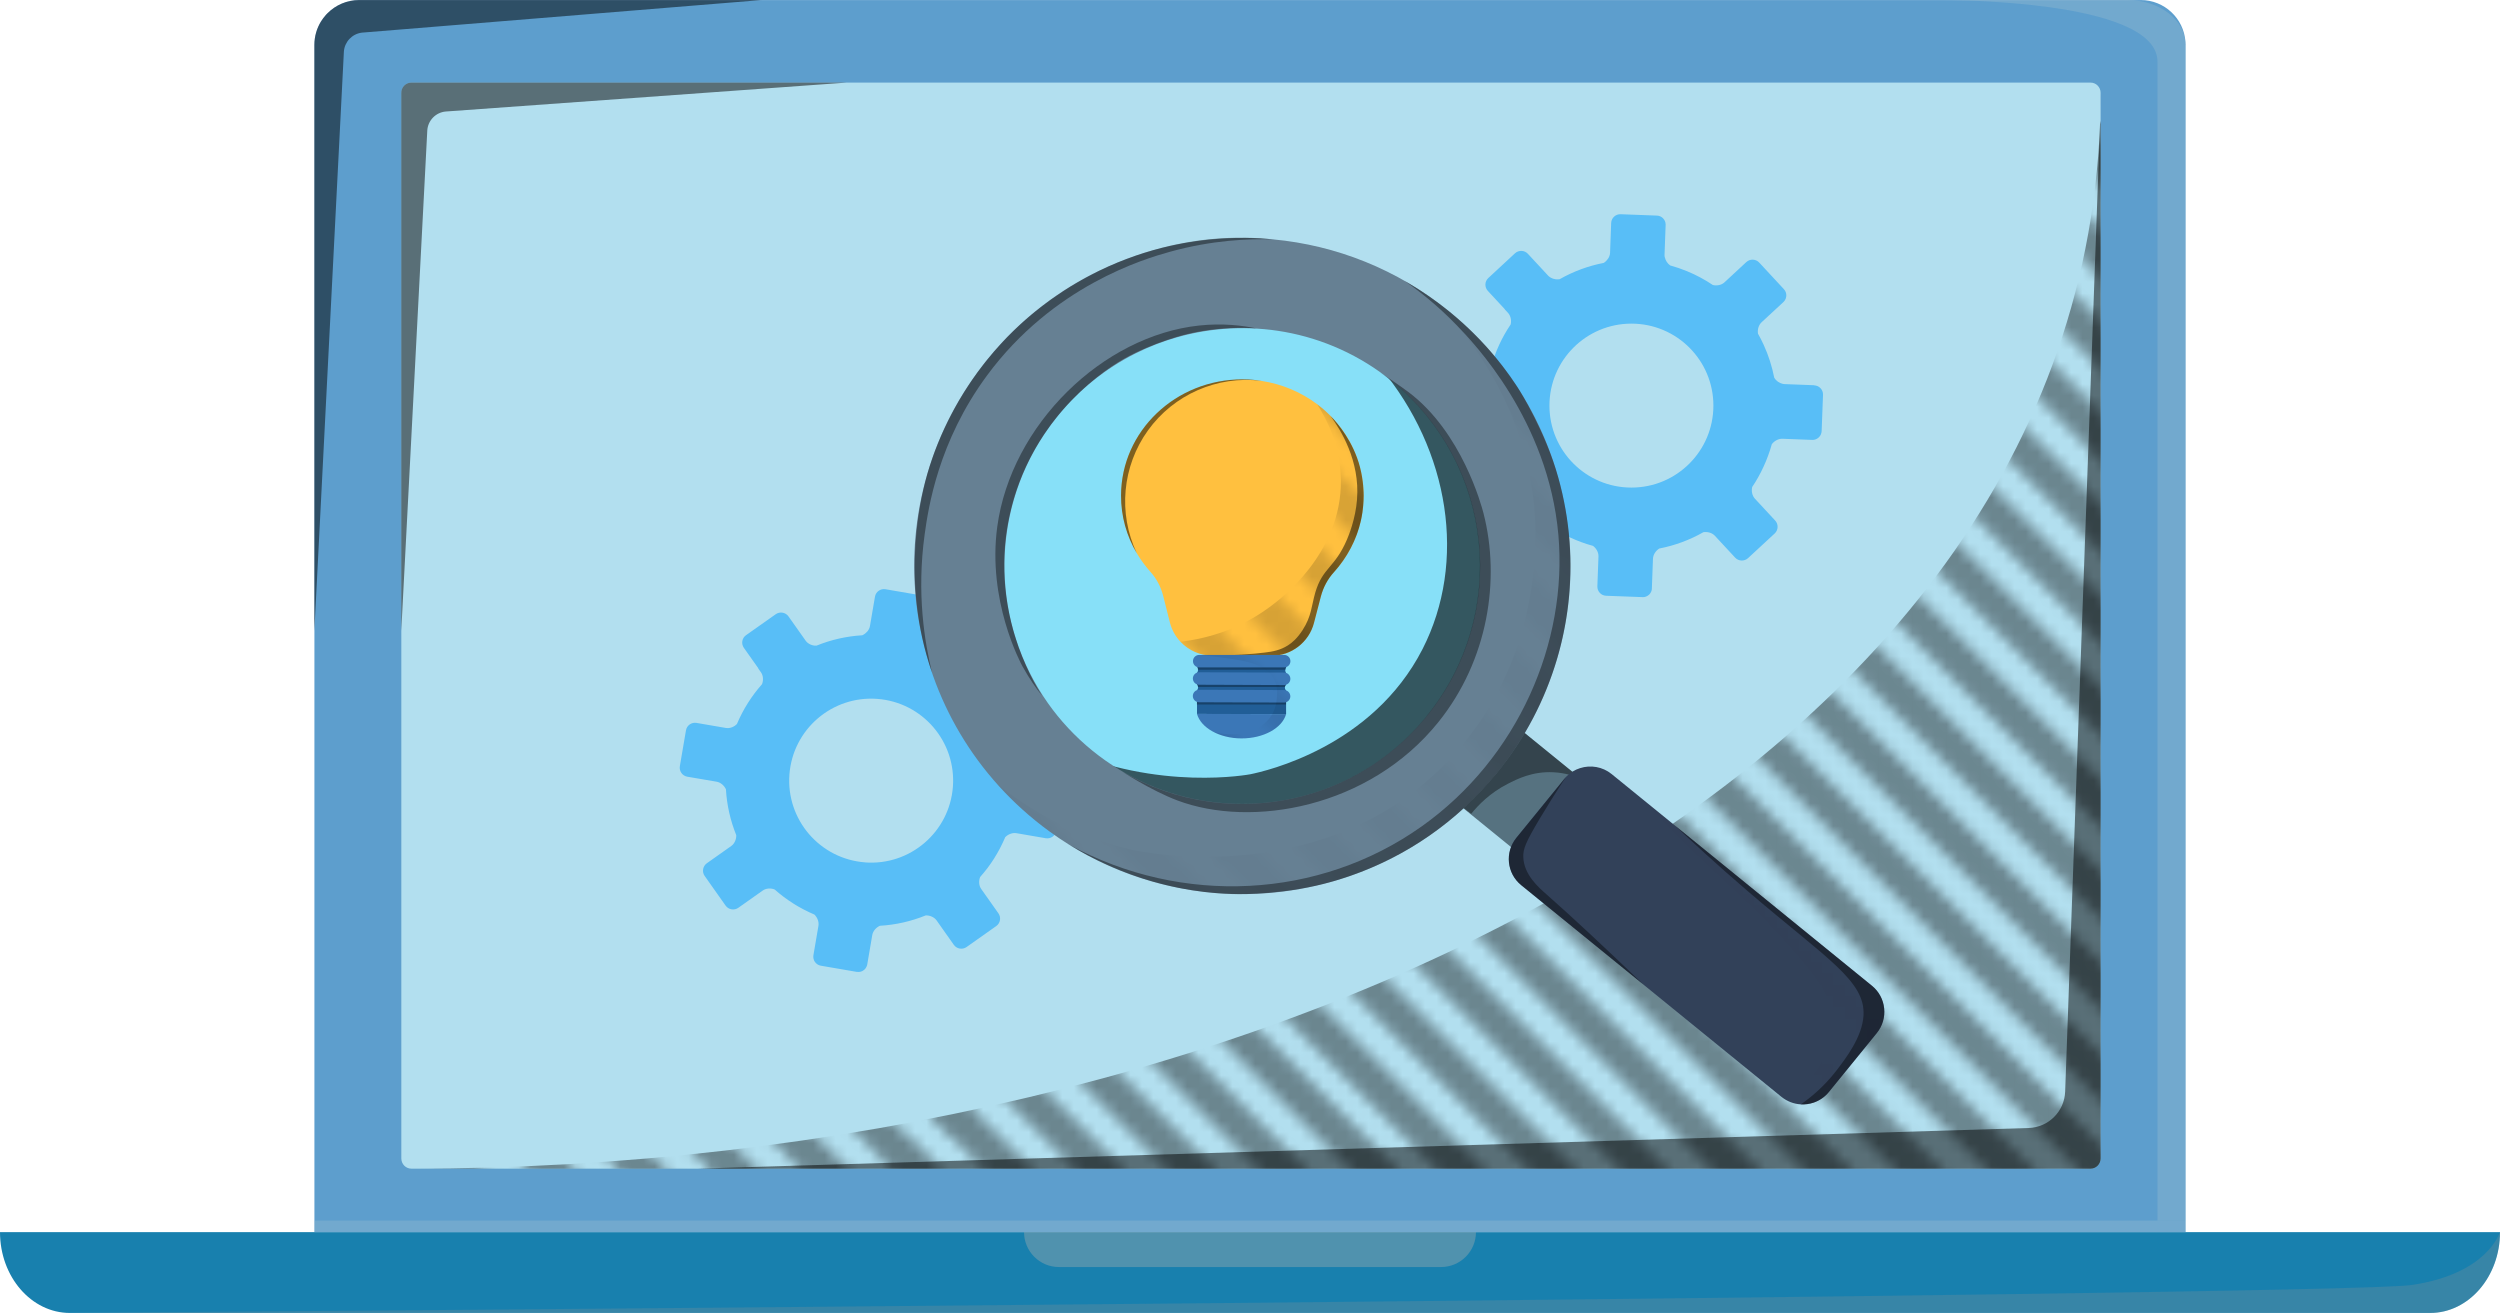
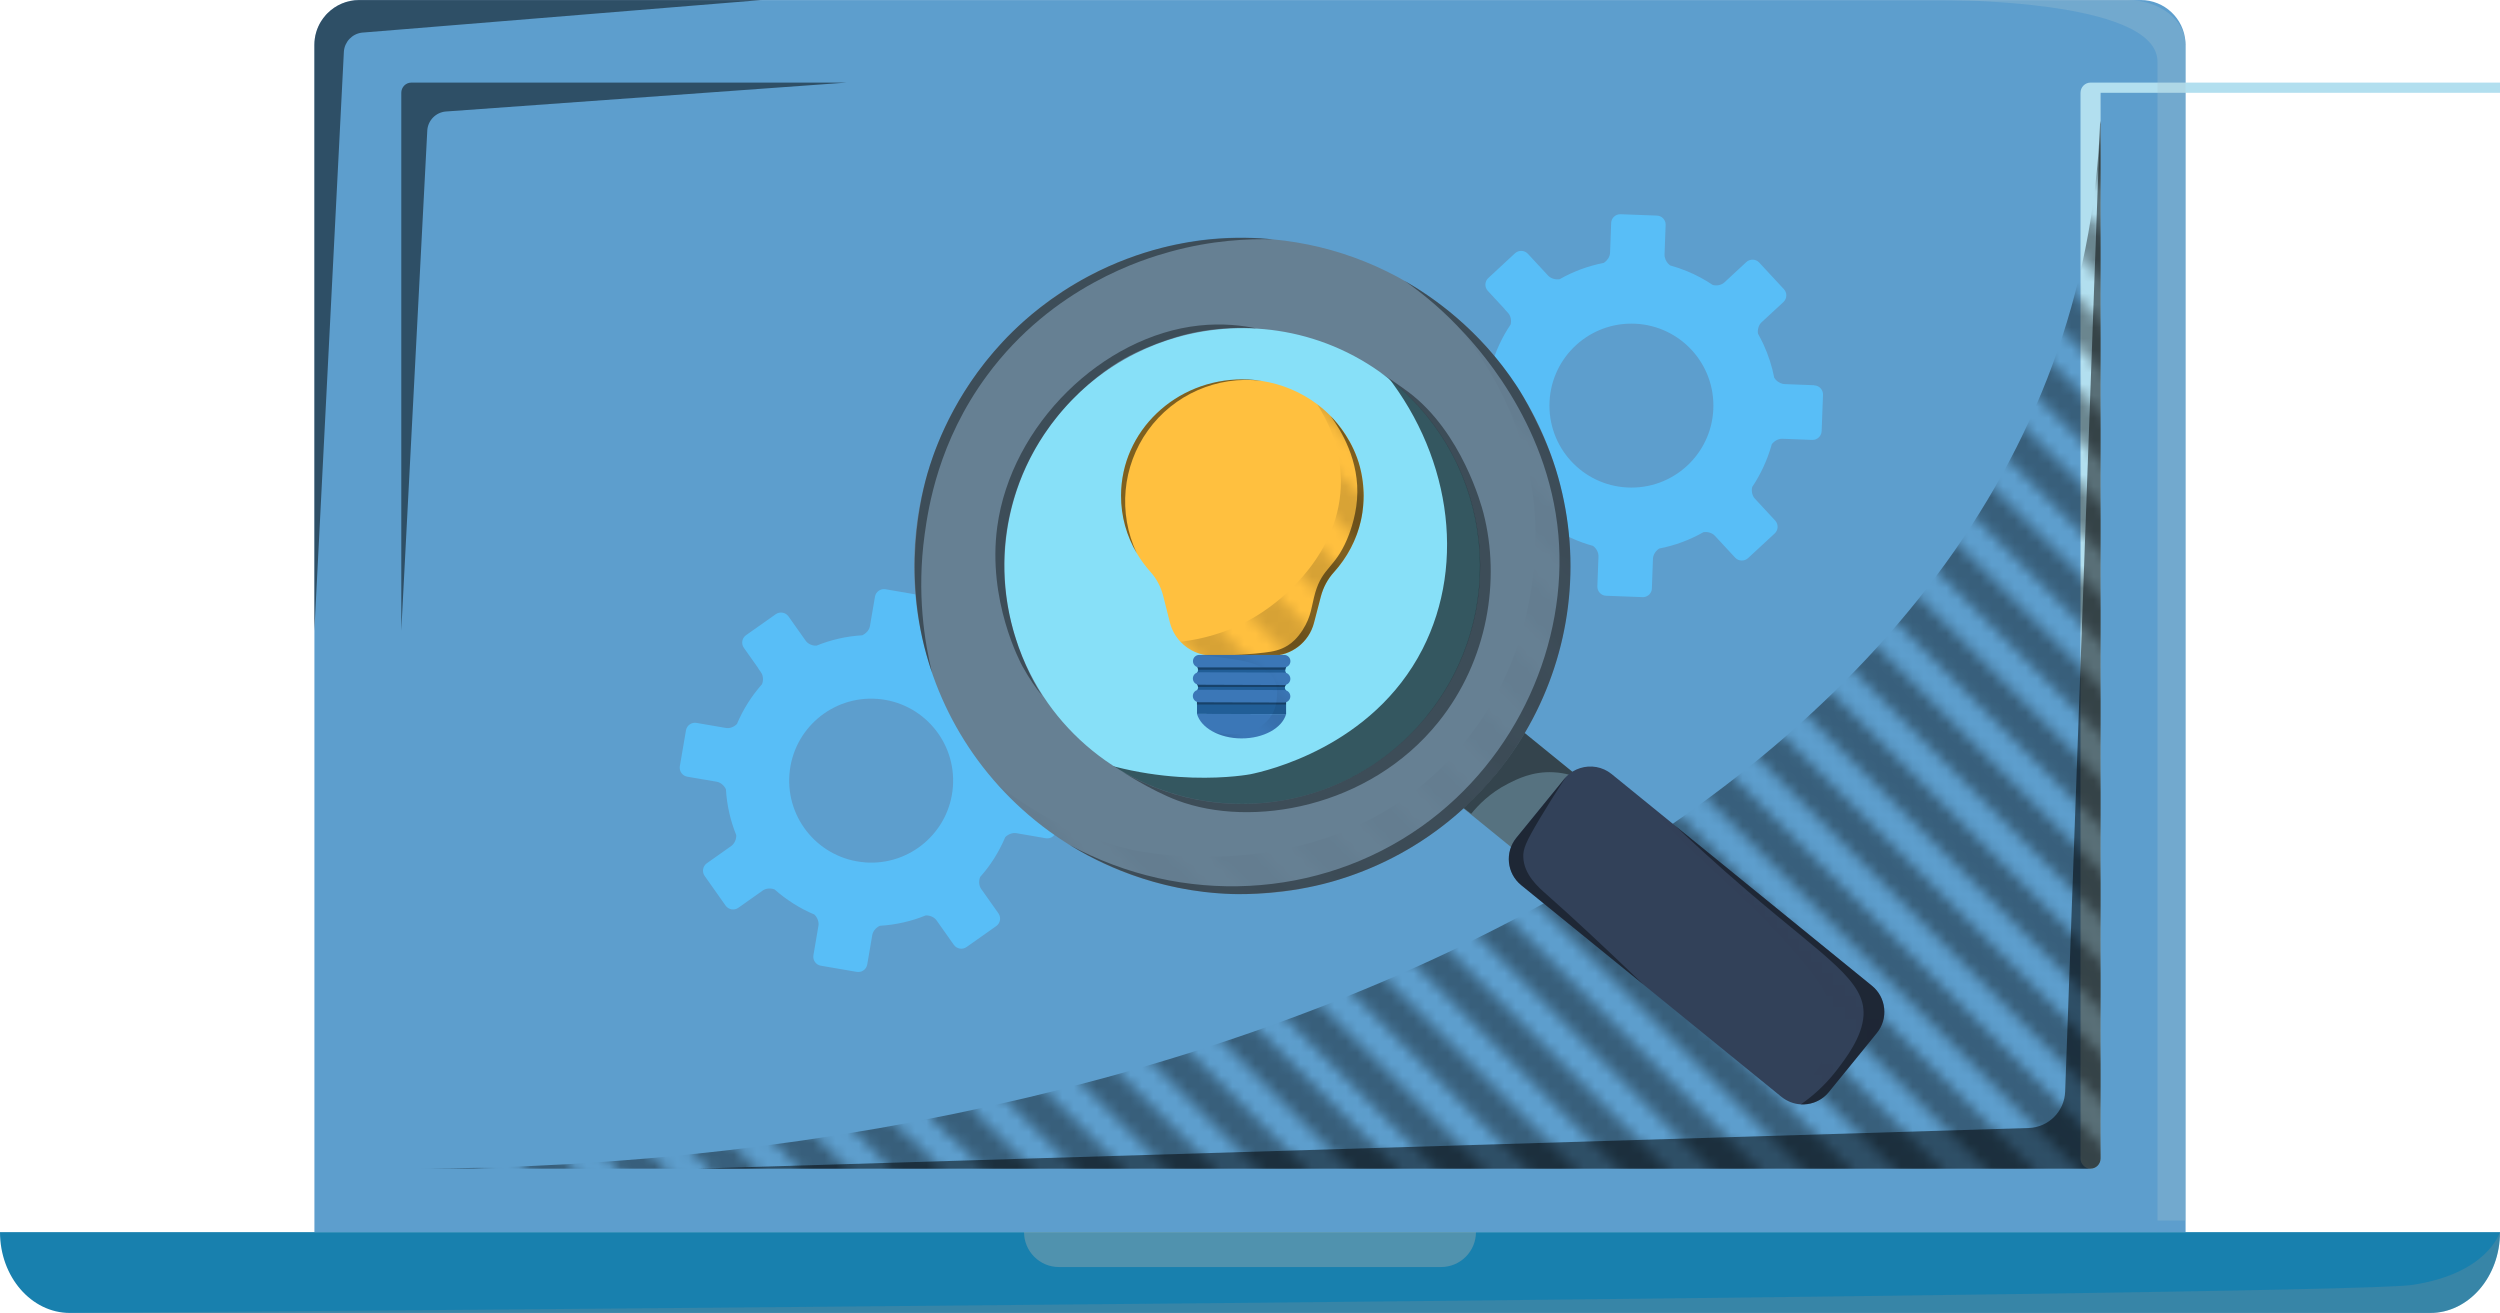
<svg xmlns="http://www.w3.org/2000/svg" viewBox="0 -1.1920928955078125e-7 566.93 297.74" width="566.93" height="297.74">
  <defs>
    <pattern viewBox="0 0 258 258" patternUnits="userSpaceOnUse" patternTransform="translate(12529.37 14130.8) scale(2.57)" height="258" width="258" y="0" x="0" data-name="Ed line thin" id="Ed_line_thin">
      <g>
        <rect style="fill: none;" height="258" width="258" />
        <g>
          <line style="fill: none; stroke: #000; stroke-miterlimit: 10; stroke-width: 3px;" y2="385.59" x2="260.41" y1="255.59" x1="130.41" />
          <line style="fill: none; stroke: #000; stroke-miterlimit: 10; stroke-width: 3px;" y2="381.56" x2="264.45" y1="251.55" x1="134.44" />
          <line style="fill: none; stroke: #000; stroke-miterlimit: 10; stroke-width: 3px;" y2="377.52" x2="268.48" y1="247.52" x1="138.48" />
          <line style="fill: none; stroke: #000; stroke-miterlimit: 10; stroke-width: 3px;" y2="373.48" x2="272.52" y1="243.48" x1="142.52" />
          <line style="fill: none; stroke: #000; stroke-miterlimit: 10; stroke-width: 3px;" y2="369.44" x2="276.56" y1="239.44" x1="146.56" />
          <line style="fill: none; stroke: #000; stroke-miterlimit: 10; stroke-width: 3px;" y2="365.4" x2="280.6" y1="235.4" x1="150.6" />
          <line style="fill: none; stroke: #000; stroke-miterlimit: 10; stroke-width: 3px;" y2="361.36" x2="284.64" y1="231.36" x1="154.64" />
          <line style="fill: none; stroke: #000; stroke-miterlimit: 10; stroke-width: 3px;" y2="357.33" x2="288.68" y1="227.32" x1="158.67" />
          <line style="fill: none; stroke: #000; stroke-miterlimit: 10; stroke-width: 3px;" y2="353.29" x2="292.71" y1="223.29" x1="162.71" />
          <line style="fill: none; stroke: #000; stroke-miterlimit: 10; stroke-width: 3px;" y2="349.25" x2="296.75" y1="219.25" x1="166.75" />
          <line style="fill: none; stroke: #000; stroke-miterlimit: 10; stroke-width: 3px;" y2="345.21" x2="300.79" y1="215.21" x1="170.79" />
          <line style="fill: none; stroke: #000; stroke-miterlimit: 10; stroke-width: 3px;" y2="341.17" x2="304.83" y1="211.17" x1="174.83" />
          <line style="fill: none; stroke: #000; stroke-miterlimit: 10; stroke-width: 3px;" y2="337.13" x2="308.87" y1="207.13" x1="178.87" />
          <line style="fill: none; stroke: #000; stroke-miterlimit: 10; stroke-width: 3px;" y2="333.1" x2="312.91" y1="203.09" x1="182.9" />
          <line style="fill: none; stroke: #000; stroke-miterlimit: 10; stroke-width: 3px;" y2="329.06" x2="316.94" y1="199.06" x1="186.94" />
          <line style="fill: none; stroke: #000; stroke-miterlimit: 10; stroke-width: 3px;" y2="325.02" x2="320.98" y1="195.02" x1="190.98" />
          <line style="fill: none; stroke: #000; stroke-miterlimit: 10; stroke-width: 3px;" y2="320.98" x2="325.02" y1="190.98" x1="195.02" />
          <line style="fill: none; stroke: #000; stroke-miterlimit: 10; stroke-width: 3px;" y2="316.94" x2="329.06" y1="186.94" x1="199.06" />
          <line style="fill: none; stroke: #000; stroke-miterlimit: 10; stroke-width: 3px;" y2="312.91" x2="333.1" y1="182.9" x1="203.09" />
          <line style="fill: none; stroke: #000; stroke-miterlimit: 10; stroke-width: 3px;" y2="308.87" x2="337.13" y1="178.87" x1="207.13" />
          <line style="fill: none; stroke: #000; stroke-miterlimit: 10; stroke-width: 3px;" y2="304.83" x2="341.17" y1="174.83" x1="211.17" />
          <line style="fill: none; stroke: #000; stroke-miterlimit: 10; stroke-width: 3px;" y2="300.79" x2="345.21" y1="170.79" x1="215.21" />
          <line style="fill: none; stroke: #000; stroke-miterlimit: 10; stroke-width: 3px;" y2="296.75" x2="349.25" y1="166.75" x1="219.25" />
          <line style="fill: none; stroke: #000; stroke-miterlimit: 10; stroke-width: 3px;" y2="292.71" x2="353.29" y1="162.71" x1="223.29" />
          <line style="fill: none; stroke: #000; stroke-miterlimit: 10; stroke-width: 3px;" y2="288.68" x2="357.33" y1="158.67" x1="227.32" />
          <line style="fill: none; stroke: #000; stroke-miterlimit: 10; stroke-width: 3px;" y2="284.64" x2="361.36" y1="154.64" x1="231.36" />
          <line style="fill: none; stroke: #000; stroke-miterlimit: 10; stroke-width: 3px;" y2="280.6" x2="365.4" y1="150.6" x1="235.4" />
          <line style="fill: none; stroke: #000; stroke-miterlimit: 10; stroke-width: 3px;" y2="276.56" x2="369.44" y1="146.56" x1="239.44" />
          <line style="fill: none; stroke: #000; stroke-miterlimit: 10; stroke-width: 3px;" y2="272.52" x2="373.48" y1="142.52" x1="243.48" />
          <line style="fill: none; stroke: #000; stroke-miterlimit: 10; stroke-width: 3px;" y2="268.48" x2="377.52" y1="138.48" x1="247.52" />
          <line style="fill: none; stroke: #000; stroke-miterlimit: 10; stroke-width: 3px;" y2="264.45" x2="381.56" y1="134.44" x1="251.55" />
          <line style="fill: none; stroke: #000; stroke-miterlimit: 10; stroke-width: 3px;" y2="260.41" x2="385.59" y1="130.41" x1="255.59" />
        </g>
        <g>
          <line style="fill: none; stroke: #000; stroke-miterlimit: 10; stroke-width: 3px;" y2="385.59" x2="2.41" y1="255.59" x1="-127.59" />
          <line style="fill: none; stroke: #000; stroke-miterlimit: 10; stroke-width: 3px;" y2="381.56" x2="6.45" y1="251.55" x1="-123.56" />
          <line style="fill: none; stroke: #000; stroke-miterlimit: 10; stroke-width: 3px;" y2="377.52" x2="10.48" y1="247.52" x1="-119.52" />
          <line style="fill: none; stroke: #000; stroke-miterlimit: 10; stroke-width: 3px;" y2="373.48" x2="14.52" y1="243.48" x1="-115.48" />
          <line style="fill: none; stroke: #000; stroke-miterlimit: 10; stroke-width: 3px;" y2="369.44" x2="18.56" y1="239.44" x1="-111.44" />
          <line style="fill: none; stroke: #000; stroke-miterlimit: 10; stroke-width: 3px;" y2="365.4" x2="22.6" y1="235.4" x1="-107.4" />
          <line style="fill: none; stroke: #000; stroke-miterlimit: 10; stroke-width: 3px;" y2="361.36" x2="26.64" y1="231.36" x1="-103.36" />
          <line style="fill: none; stroke: #000; stroke-miterlimit: 10; stroke-width: 3px;" y2="357.33" x2="30.68" y1="227.32" x1="-99.33" />
          <line style="fill: none; stroke: #000; stroke-miterlimit: 10; stroke-width: 3px;" y2="353.29" x2="34.71" y1="223.29" x1="-95.29" />
          <line style="fill: none; stroke: #000; stroke-miterlimit: 10; stroke-width: 3px;" y2="349.25" x2="38.75" y1="219.25" x1="-91.25" />
          <line style="fill: none; stroke: #000; stroke-miterlimit: 10; stroke-width: 3px;" y2="345.21" x2="42.79" y1="215.21" x1="-87.21" />
          <line style="fill: none; stroke: #000; stroke-miterlimit: 10; stroke-width: 3px;" y2="341.17" x2="46.83" y1="211.17" x1="-83.17" />
          <line style="fill: none; stroke: #000; stroke-miterlimit: 10; stroke-width: 3px;" y2="337.13" x2="50.87" y1="207.13" x1="-79.13" />
          <line style="fill: none; stroke: #000; stroke-miterlimit: 10; stroke-width: 3px;" y2="333.1" x2="54.91" y1="203.09" x1="-75.1" />
          <line style="fill: none; stroke: #000; stroke-miterlimit: 10; stroke-width: 3px;" y2="329.06" x2="58.94" y1="199.06" x1="-71.06" />
          <line style="fill: none; stroke: #000; stroke-miterlimit: 10; stroke-width: 3px;" y2="325.02" x2="62.98" y1="195.02" x1="-67.02" />
          <line style="fill: none; stroke: #000; stroke-miterlimit: 10; stroke-width: 3px;" y2="320.98" x2="67.02" y1="190.98" x1="-62.98" />
          <line style="fill: none; stroke: #000; stroke-miterlimit: 10; stroke-width: 3px;" y2="316.94" x2="71.06" y1="186.94" x1="-58.94" />
          <line style="fill: none; stroke: #000; stroke-miterlimit: 10; stroke-width: 3px;" y2="312.91" x2="75.1" y1="182.9" x1="-54.91" />
          <line style="fill: none; stroke: #000; stroke-miterlimit: 10; stroke-width: 3px;" y2="308.87" x2="79.13" y1="178.87" x1="-50.87" />
          <line style="fill: none; stroke: #000; stroke-miterlimit: 10; stroke-width: 3px;" y2="304.83" x2="83.17" y1="174.83" x1="-46.83" />
          <line style="fill: none; stroke: #000; stroke-miterlimit: 10; stroke-width: 3px;" y2="300.79" x2="87.21" y1="170.79" x1="-42.79" />
          <line style="fill: none; stroke: #000; stroke-miterlimit: 10; stroke-width: 3px;" y2="296.75" x2="91.25" y1="166.75" x1="-38.75" />
          <line style="fill: none; stroke: #000; stroke-miterlimit: 10; stroke-width: 3px;" y2="292.71" x2="95.29" y1="162.71" x1="-34.71" />
          <line style="fill: none; stroke: #000; stroke-miterlimit: 10; stroke-width: 3px;" y2="288.68" x2="99.33" y1="158.67" x1="-30.68" />
          <line style="fill: none; stroke: #000; stroke-miterlimit: 10; stroke-width: 3px;" y2="284.64" x2="103.36" y1="154.64" x1="-26.64" />
          <line style="fill: none; stroke: #000; stroke-miterlimit: 10; stroke-width: 3px;" y2="280.6" x2="107.4" y1="150.6" x1="-22.6" />
          <line style="fill: none; stroke: #000; stroke-miterlimit: 10; stroke-width: 3px;" y2="276.56" x2="111.44" y1="146.56" x1="-18.56" />
          <line style="fill: none; stroke: #000; stroke-miterlimit: 10; stroke-width: 3px;" y2="272.52" x2="115.48" y1="142.52" x1="-14.52" />
          <line style="fill: none; stroke: #000; stroke-miterlimit: 10; stroke-width: 3px;" y2="268.48" x2="119.52" y1="138.48" x1="-10.48" />
          <line style="fill: none; stroke: #000; stroke-miterlimit: 10; stroke-width: 3px;" y2="264.45" x2="123.56" y1="134.44" x1="-6.45" />
          <line style="fill: none; stroke: #000; stroke-miterlimit: 10; stroke-width: 3px;" y2="260.41" x2="127.59" y1="130.41" x1="-2.41" />
        </g>
        <g>
          <line style="fill: none; stroke: #000; stroke-miterlimit: 10; stroke-width: 3px;" y2="256.59" x2="131.41" y1="126.59" x1="1.41" />
          <line style="fill: none; stroke: #000; stroke-miterlimit: 10; stroke-width: 3px;" y2="252.56" x2="135.45" y1="122.55" x1="5.44" />
          <line style="fill: none; stroke: #000; stroke-miterlimit: 10; stroke-width: 3px;" y2="248.52" x2="139.48" y1="118.52" x1="9.48" />
          <line style="fill: none; stroke: #000; stroke-miterlimit: 10; stroke-width: 3px;" y2="244.48" x2="143.52" y1="114.48" x1="13.52" />
          <line style="fill: none; stroke: #000; stroke-miterlimit: 10; stroke-width: 3px;" y2="240.44" x2="147.56" y1="110.44" x1="17.56" />
          <line style="fill: none; stroke: #000; stroke-miterlimit: 10; stroke-width: 3px;" y2="236.4" x2="151.6" y1="106.4" x1="21.6" />
          <line style="fill: none; stroke: #000; stroke-miterlimit: 10; stroke-width: 3px;" y2="232.36" x2="155.64" y1="102.36" x1="25.64" />
          <line style="fill: none; stroke: #000; stroke-miterlimit: 10; stroke-width: 3px;" y2="228.33" x2="159.68" y1="98.32" x1="29.67" />
          <line style="fill: none; stroke: #000; stroke-miterlimit: 10; stroke-width: 3px;" y2="224.29" x2="163.71" y1="94.29" x1="33.71" />
          <line style="fill: none; stroke: #000; stroke-miterlimit: 10; stroke-width: 3px;" y2="220.25" x2="167.75" y1="90.25" x1="37.75" />
          <line style="fill: none; stroke: #000; stroke-miterlimit: 10; stroke-width: 3px;" y2="216.21" x2="171.79" y1="86.21" x1="41.79" />
          <line style="fill: none; stroke: #000; stroke-miterlimit: 10; stroke-width: 3px;" y2="212.17" x2="175.83" y1="82.17" x1="45.83" />
          <line style="fill: none; stroke: #000; stroke-miterlimit: 10; stroke-width: 3px;" y2="208.13" x2="179.87" y1="78.13" x1="49.87" />
          <line style="fill: none; stroke: #000; stroke-miterlimit: 10; stroke-width: 3px;" y2="204.1" x2="183.91" y1="74.09" x1="53.9" />
          <line style="fill: none; stroke: #000; stroke-miterlimit: 10; stroke-width: 3px;" y2="200.06" x2="187.94" y1="70.06" x1="57.94" />
          <line style="fill: none; stroke: #000; stroke-miterlimit: 10; stroke-width: 3px;" y2="196.02" x2="191.98" y1="66.02" x1="61.98" />
          <line style="fill: none; stroke: #000; stroke-miterlimit: 10; stroke-width: 3px;" y2="191.98" x2="196.02" y1="61.98" x1="66.02" />
          <line style="fill: none; stroke: #000; stroke-miterlimit: 10; stroke-width: 3px;" y2="187.94" x2="200.06" y1="57.94" x1="70.06" />
          <line style="fill: none; stroke: #000; stroke-miterlimit: 10; stroke-width: 3px;" y2="183.91" x2="204.1" y1="53.9" x1="74.09" />
          <line style="fill: none; stroke: #000; stroke-miterlimit: 10; stroke-width: 3px;" y2="179.87" x2="208.13" y1="49.87" x1="78.13" />
          <line style="fill: none; stroke: #000; stroke-miterlimit: 10; stroke-width: 3px;" y2="175.83" x2="212.17" y1="45.83" x1="82.17" />
          <line style="fill: none; stroke: #000; stroke-miterlimit: 10; stroke-width: 3px;" y2="171.79" x2="216.21" y1="41.79" x1="86.21" />
-           <line style="fill: none; stroke: #000; stroke-miterlimit: 10; stroke-width: 3px;" y2="167.75" x2="220.25" y1="37.75" x1="90.25" />
          <line style="fill: none; stroke: #000; stroke-miterlimit: 10; stroke-width: 3px;" y2="163.71" x2="224.29" y1="33.71" x1="94.29" />
          <line style="fill: none; stroke: #000; stroke-miterlimit: 10; stroke-width: 3px;" y2="159.68" x2="228.33" y1="29.67" x1="98.32" />
          <line style="fill: none; stroke: #000; stroke-miterlimit: 10; stroke-width: 3px;" y2="155.64" x2="232.36" y1="25.64" x1="102.36" />
          <line style="fill: none; stroke: #000; stroke-miterlimit: 10; stroke-width: 3px;" y2="151.6" x2="236.4" y1="21.6" x1="106.4" />
          <line style="fill: none; stroke: #000; stroke-miterlimit: 10; stroke-width: 3px;" y2="147.56" x2="240.44" y1="17.56" x1="110.44" />
          <line style="fill: none; stroke: #000; stroke-miterlimit: 10; stroke-width: 3px;" y2="143.52" x2="244.48" y1="13.52" x1="114.48" />
          <line style="fill: none; stroke: #000; stroke-miterlimit: 10; stroke-width: 3px;" y2="139.48" x2="248.52" y1="9.48" x1="118.52" />
          <line style="fill: none; stroke: #000; stroke-miterlimit: 10; stroke-width: 3px;" y2="135.45" x2="252.56" y1="5.44" x1="122.55" />
          <line style="fill: none; stroke: #000; stroke-miterlimit: 10; stroke-width: 3px;" y2="131.41" x2="256.59" y1="1.41" x1="126.59" />
        </g>
        <g>
          <line style="fill: none; stroke: #000; stroke-miterlimit: 10; stroke-width: 3px;" y2="127.59" x2="260.41" y1="-2.41" x1="130.41" />
          <line style="fill: none; stroke: #000; stroke-miterlimit: 10; stroke-width: 3px;" y2="123.56" x2="264.45" y1="-6.45" x1="134.44" />
          <line style="fill: none; stroke: #000; stroke-miterlimit: 10; stroke-width: 3px;" y2="119.52" x2="268.48" y1="-10.48" x1="138.48" />
          <line style="fill: none; stroke: #000; stroke-miterlimit: 10; stroke-width: 3px;" y2="115.48" x2="272.52" y1="-14.52" x1="142.52" />
          <line style="fill: none; stroke: #000; stroke-miterlimit: 10; stroke-width: 3px;" y2="111.44" x2="276.56" y1="-18.56" x1="146.56" />
          <line style="fill: none; stroke: #000; stroke-miterlimit: 10; stroke-width: 3px;" y2="107.4" x2="280.6" y1="-22.6" x1="150.6" />
          <line style="fill: none; stroke: #000; stroke-miterlimit: 10; stroke-width: 3px;" y2="103.36" x2="284.64" y1="-26.64" x1="154.64" />
          <line style="fill: none; stroke: #000; stroke-miterlimit: 10; stroke-width: 3px;" y2="99.33" x2="288.68" y1="-30.68" x1="158.67" />
          <line style="fill: none; stroke: #000; stroke-miterlimit: 10; stroke-width: 3px;" y2="95.29" x2="292.71" y1="-34.71" x1="162.71" />
          <line style="fill: none; stroke: #000; stroke-miterlimit: 10; stroke-width: 3px;" y2="91.25" x2="296.75" y1="-38.75" x1="166.75" />
          <line style="fill: none; stroke: #000; stroke-miterlimit: 10; stroke-width: 3px;" y2="87.21" x2="300.79" y1="-42.79" x1="170.79" />
          <line style="fill: none; stroke: #000; stroke-miterlimit: 10; stroke-width: 3px;" y2="83.17" x2="304.83" y1="-46.83" x1="174.83" />
          <line style="fill: none; stroke: #000; stroke-miterlimit: 10; stroke-width: 3px;" y2="79.13" x2="308.87" y1="-50.87" x1="178.87" />
          <line style="fill: none; stroke: #000; stroke-miterlimit: 10; stroke-width: 3px;" y2="75.1" x2="312.91" y1="-54.91" x1="182.9" />
          <line style="fill: none; stroke: #000; stroke-miterlimit: 10; stroke-width: 3px;" y2="71.06" x2="316.94" y1="-58.94" x1="186.94" />
          <line style="fill: none; stroke: #000; stroke-miterlimit: 10; stroke-width: 3px;" y2="67.02" x2="320.98" y1="-62.98" x1="190.98" />
          <line style="fill: none; stroke: #000; stroke-miterlimit: 10; stroke-width: 3px;" y2="62.98" x2="325.02" y1="-67.02" x1="195.02" />
          <line style="fill: none; stroke: #000; stroke-miterlimit: 10; stroke-width: 3px;" y2="58.94" x2="329.06" y1="-71.06" x1="199.06" />
          <line style="fill: none; stroke: #000; stroke-miterlimit: 10; stroke-width: 3px;" y2="54.91" x2="333.1" y1="-75.1" x1="203.09" />
          <line style="fill: none; stroke: #000; stroke-miterlimit: 10; stroke-width: 3px;" y2="50.87" x2="337.13" y1="-79.13" x1="207.13" />
          <line style="fill: none; stroke: #000; stroke-miterlimit: 10; stroke-width: 3px;" y2="46.83" x2="341.17" y1="-83.17" x1="211.17" />
          <line style="fill: none; stroke: #000; stroke-miterlimit: 10; stroke-width: 3px;" y2="42.79" x2="345.21" y1="-87.21" x1="215.21" />
          <line style="fill: none; stroke: #000; stroke-miterlimit: 10; stroke-width: 3px;" y2="38.75" x2="349.25" y1="-91.25" x1="219.25" />
          <line style="fill: none; stroke: #000; stroke-miterlimit: 10; stroke-width: 3px;" y2="34.71" x2="353.29" y1="-95.29" x1="223.29" />
          <line style="fill: none; stroke: #000; stroke-miterlimit: 10; stroke-width: 3px;" y2="30.68" x2="357.33" y1="-99.33" x1="227.32" />
          <line style="fill: none; stroke: #000; stroke-miterlimit: 10; stroke-width: 3px;" y2="26.64" x2="361.36" y1="-103.36" x1="231.36" />
          <line style="fill: none; stroke: #000; stroke-miterlimit: 10; stroke-width: 3px;" y2="22.6" x2="365.4" y1="-107.4" x1="235.4" />
          <line style="fill: none; stroke: #000; stroke-miterlimit: 10; stroke-width: 3px;" y2="18.56" x2="369.44" y1="-111.44" x1="239.44" />
          <line style="fill: none; stroke: #000; stroke-miterlimit: 10; stroke-width: 3px;" y2="14.52" x2="373.48" y1="-115.48" x1="243.48" />
          <line style="fill: none; stroke: #000; stroke-miterlimit: 10; stroke-width: 3px;" y2="10.48" x2="377.52" y1="-119.52" x1="247.52" />
          <line style="fill: none; stroke: #000; stroke-miterlimit: 10; stroke-width: 3px;" y2="6.45" x2="381.56" y1="-123.56" x1="251.55" />
          <line style="fill: none; stroke: #000; stroke-miterlimit: 10; stroke-width: 3px;" y2="2.41" x2="385.59" y1="-127.59" x1="255.59" />
        </g>
        <g>
          <line style="fill: none; stroke: #000; stroke-miterlimit: 10; stroke-width: 3px;" y2="127.59" x2="2.41" y1="-2.41" x1="-127.59" />
          <line style="fill: none; stroke: #000; stroke-miterlimit: 10; stroke-width: 3px;" y2="123.56" x2="6.45" y1="-6.45" x1="-123.56" />
          <line style="fill: none; stroke: #000; stroke-miterlimit: 10; stroke-width: 3px;" y2="119.52" x2="10.48" y1="-10.48" x1="-119.52" />
          <line style="fill: none; stroke: #000; stroke-miterlimit: 10; stroke-width: 3px;" y2="115.48" x2="14.52" y1="-14.52" x1="-115.48" />
          <line style="fill: none; stroke: #000; stroke-miterlimit: 10; stroke-width: 3px;" y2="111.44" x2="18.56" y1="-18.56" x1="-111.44" />
          <line style="fill: none; stroke: #000; stroke-miterlimit: 10; stroke-width: 3px;" y2="107.4" x2="22.6" y1="-22.6" x1="-107.4" />
          <line style="fill: none; stroke: #000; stroke-miterlimit: 10; stroke-width: 3px;" y2="103.36" x2="26.64" y1="-26.64" x1="-103.36" />
          <line style="fill: none; stroke: #000; stroke-miterlimit: 10; stroke-width: 3px;" y2="99.33" x2="30.68" y1="-30.68" x1="-99.33" />
          <line style="fill: none; stroke: #000; stroke-miterlimit: 10; stroke-width: 3px;" y2="95.29" x2="34.71" y1="-34.71" x1="-95.29" />
          <line style="fill: none; stroke: #000; stroke-miterlimit: 10; stroke-width: 3px;" y2="91.25" x2="38.75" y1="-38.75" x1="-91.25" />
          <line style="fill: none; stroke: #000; stroke-miterlimit: 10; stroke-width: 3px;" y2="87.21" x2="42.79" y1="-42.79" x1="-87.21" />
          <line style="fill: none; stroke: #000; stroke-miterlimit: 10; stroke-width: 3px;" y2="83.17" x2="46.83" y1="-46.83" x1="-83.17" />
          <line style="fill: none; stroke: #000; stroke-miterlimit: 10; stroke-width: 3px;" y2="79.13" x2="50.87" y1="-50.87" x1="-79.13" />
          <line style="fill: none; stroke: #000; stroke-miterlimit: 10; stroke-width: 3px;" y2="75.1" x2="54.91" y1="-54.91" x1="-75.1" />
          <line style="fill: none; stroke: #000; stroke-miterlimit: 10; stroke-width: 3px;" y2="71.06" x2="58.94" y1="-58.94" x1="-71.06" />
          <line style="fill: none; stroke: #000; stroke-miterlimit: 10; stroke-width: 3px;" y2="67.02" x2="62.98" y1="-62.98" x1="-67.02" />
          <line style="fill: none; stroke: #000; stroke-miterlimit: 10; stroke-width: 3px;" y2="62.98" x2="67.02" y1="-67.02" x1="-62.98" />
          <line style="fill: none; stroke: #000; stroke-miterlimit: 10; stroke-width: 3px;" y2="58.94" x2="71.06" y1="-71.06" x1="-58.94" />
          <line style="fill: none; stroke: #000; stroke-miterlimit: 10; stroke-width: 3px;" y2="54.91" x2="75.1" y1="-75.1" x1="-54.91" />
          <line style="fill: none; stroke: #000; stroke-miterlimit: 10; stroke-width: 3px;" y2="50.87" x2="79.13" y1="-79.13" x1="-50.87" />
          <line style="fill: none; stroke: #000; stroke-miterlimit: 10; stroke-width: 3px;" y2="46.83" x2="83.17" y1="-83.17" x1="-46.83" />
          <line style="fill: none; stroke: #000; stroke-miterlimit: 10; stroke-width: 3px;" y2="42.79" x2="87.21" y1="-87.21" x1="-42.79" />
          <line style="fill: none; stroke: #000; stroke-miterlimit: 10; stroke-width: 3px;" y2="38.75" x2="91.25" y1="-91.25" x1="-38.75" />
          <line style="fill: none; stroke: #000; stroke-miterlimit: 10; stroke-width: 3px;" y2="34.71" x2="95.29" y1="-95.29" x1="-34.71" />
          <line style="fill: none; stroke: #000; stroke-miterlimit: 10; stroke-width: 3px;" y2="30.68" x2="99.33" y1="-99.33" x1="-30.68" />
          <line style="fill: none; stroke: #000; stroke-miterlimit: 10; stroke-width: 3px;" y2="26.64" x2="103.36" y1="-103.36" x1="-26.64" />
          <line style="fill: none; stroke: #000; stroke-miterlimit: 10; stroke-width: 3px;" y2="22.6" x2="107.4" y1="-107.4" x1="-22.6" />
          <line style="fill: none; stroke: #000; stroke-miterlimit: 10; stroke-width: 3px;" y2="18.56" x2="111.44" y1="-111.44" x1="-18.56" />
          <line style="fill: none; stroke: #000; stroke-miterlimit: 10; stroke-width: 3px;" y2="14.52" x2="115.48" y1="-115.48" x1="-14.52" />
          <line style="fill: none; stroke: #000; stroke-miterlimit: 10; stroke-width: 3px;" y2="10.48" x2="119.52" y1="-119.52" x1="-10.48" />
          <line style="fill: none; stroke: #000; stroke-miterlimit: 10; stroke-width: 3px;" y2="6.45" x2="123.56" y1="-123.56" x1="-6.45" />
          <line style="fill: none; stroke: #000; stroke-miterlimit: 10; stroke-width: 3px;" y2="2.41" x2="127.59" y1="-127.59" x1="-2.41" />
        </g>
      </g>
    </pattern>
  </defs>
  <g style="isolation: isolate;">
    <g data-name="Layer 1" id="Layer_1">
      <g>
        <path style="fill: #5d9ecd;" d="M495.63,10.17v269.23H71.3V10.19c0-1.93.54-3.75,1.48-5.29.17-.28.35-.55.55-.81.19-.26.4-.51.62-.75.11-.12.22-.24.34-.35,1.85-1.85,4.39-2.98,7.2-2.98h403.97c5.38,0,9.77,4.18,10.14,9.46.02.24.04.47.04.71Z" />
-         <path style="fill: #b2dfef;" d="M476.36,21.05v241.65c0,1.28-1.02,2.32-2.28,2.32H93.29c-1.26,0-2.28-1.04-2.28-2.32V21.05c0-1.28,1.02-2.32,2.28-2.32h380.79c1.26,0,2.28,1.04,2.28,2.32Z" />
+         <path style="fill: #b2dfef;" d="M476.36,21.05v241.65c0,1.28-1.02,2.32-2.28,2.32c-1.26,0-2.28-1.04-2.28-2.32V21.05c0-1.28,1.02-2.32,2.28-2.32h380.79c1.26,0,2.28,1.04,2.28,2.32Z" />
        <path style="fill: #1880ae;" d="M566.93,279.41c0,10.12-7.09,18.33-15.85,18.33H15.85c-8.75,0-15.85-8.21-15.85-18.33h566.93Z" />
        <path style="fill: #89a4ae; mix-blend-mode: multiply; opacity: .5;" d="M232.22,279.4h102.49c0,4.38-3.55,7.93-7.93,7.93h-86.63c-4.38,0-7.93-3.55-7.93-7.93h0Z" />
-         <rect style="fill: #a3c1d0; mix-blend-mode: multiply; opacity: .3;" height="2.61" width="424.34" y="276.79" x="71.3" />
        <path style="fill: #809297; mix-blend-mode: multiply; opacity: .3;" d="M566.93,279.41c0,10.12-7.09,18.33-15.85,18.33H15.85s513.63-3.81,530.98-6.33c17.35-2.52,20.08-12,20.08-12h.01Z" />
        <path style="fill: #a3c1d0; mix-blend-mode: multiply; opacity: .3;" d="M495.63,10.17v266.62h-6.37V13.95c-.05-7.16-12.31-10.67-24.93-12.37-4.37-.59-8.79-.97-12.75-1.2-1.92-.12-3.73-.2-5.38-.26h0c-.26,0-.52-.01-.76-.02-1.96-.07-3.67-.1-5.01-.1h41.95c7.33,0,13.26,4.56,13.27,10.17Z" />
        <path style="fill: url(#Ed_line_thin); mix-blend-mode: soft-light; opacity: .4;" d="M476.36,21.05v241.65c0,1.28-1.02,2.32-2.28,2.32H93.29c190.18,0,383.07-88.22,383.07-243.97Z" />
        <g style="mix-blend-mode: soft-light; opacity: .5;">
          <path d="M476.36,28.22v234.48c0,1.28-1.02,2.32-2.28,2.32H158.2l301.82-9.22c4.51-.14,8.14-3.75,8.3-8.26l7.93-220.13.12.8Z" />
        </g>
        <g style="mix-blend-mode: soft-light; opacity: .5;">
          <path d="M192,18.73l-90.94,6.56c-2.24.21-4,2.01-4.16,4.25l-5.9,113.49V21.05c0-1.28,1.02-2.32,2.28-2.32h98.71Z" />
        </g>
        <g style="mix-blend-mode: soft-light; opacity: .5;">
          <path d="M172.8,0l-70.21,5.73-20.51,1.67c-2.24.27-3.96,2.1-4.1,4.34l-6.69,131.3V10.19c0-1.93.54-3.75,1.48-5.29.17-.28.35-.55.55-.81.19-.26.4-.51.62-.75.11-.12.22-.24.34-.35,1.85-1.85,4.39-2.98,7.2-2.98h91.32Z" />
        </g>
      </g>
      <g>
        <path style="fill: #58bef7;" d="M239.25,177.91l-6.67-1.15c-.1-.02-.2-.04-.3-.08-.03-.01-.06-.02-.09-.03-.73-.26-1.38-.88-1.7-1.61-.16-2.67-.63-5.26-1.4-7.75,0-.02-.01-.03-.02-.05,0,0,0-.02,0-.02-.05-.17-.11-.34-.17-.51-.08-.25-.16-.49-.24-.74-.05-.15-.11-.29-.17-.44-.08-.21-.15-.43-.24-.64h0c-.03-.07-.07-.16-.1-.25-.04-.93.39-1.95,1.13-2.48l5.53-3.91c.5-.36.79-.9.85-1.47,0,0,0,.02,0,.03,0-.06,0-.12,0-.17,0-.05,0-.1,0-.15,0-.08-.02-.16-.03-.24,0-.05-.01-.1-.02-.15-.02-.08-.05-.16-.08-.25-.02-.04-.03-.08-.05-.13-.05-.12-.12-.24-.2-.35l-4.76-6.74c-.65-.93-1.95-1.15-2.88-.49l-5.53,3.91c-.74.52-1.83.59-2.7.25-1.65-1.46-3.45-2.76-5.38-3.88-1.16-.67-2.37-1.27-3.62-1.8-.54-.51-.9-1.26-.94-1.99,0,.01-.01.03-.02.05-.02-.2-.02-.41.02-.6l1.14-6.68s.01-.1.02-.14h0c0-.13,0-.25,0-.37,0-.01,0-.03,0-.04-.01-.12-.04-.23-.07-.34,0-.02,0-.03-.01-.05-.03-.11-.07-.21-.12-.31,0-.02-.01-.03-.02-.04-.05-.1-.11-.19-.18-.28,0-.01-.02-.02-.03-.04-.07-.09-.14-.17-.23-.25,0,0-.02-.02-.03-.03-.09-.07-.18-.14-.27-.21,0,0-.02-.01-.03-.02-.1-.06-.21-.12-.32-.16,0,0-.01,0-.02,0-.12-.05-.24-.08-.37-.1l-8.13-1.4c-1.12-.19-2.19.57-2.38,1.69l-1.14,6.67c-.08.47-.32.91-.64,1.28v-.03c-.29.35-.68.64-1.09.83-3.62.22-7.11,1.02-10.38,2.35-.12,0-.23,0-.34,0-.03,0-.07,0-.1,0-.08-.01-.16-.02-.24-.04-.04,0-.08-.02-.13-.03-.07-.02-.14-.03-.21-.05-.04-.01-.09-.03-.13-.05-.07-.02-.13-.05-.19-.07-.05-.02-.09-.04-.13-.06-.06-.03-.12-.06-.17-.09-.04-.02-.09-.05-.13-.08-.05-.03-.1-.07-.15-.1-.04-.03-.08-.06-.12-.09-.04-.04-.09-.08-.13-.12-.04-.03-.08-.07-.11-.11-.06-.07-.12-.14-.18-.22l-3.91-5.53c-.65-.92-1.95-1.14-2.88-.49l-1.5,1.06-5.24,3.7c-.93.65-1.15,1.94-.49,2.87l3.28,4.64-.03.03.62.87c.53.74.6,1.84.24,2.71-2.34,2.64-4.27,5.67-5.68,9.01-.31.33-.72.6-1.15.76-.44.17-.91.22-1.35.15l-6.68-1.15c-1.12-.19-2.19.57-2.38,1.68l-1.39,8.13c-.19,1.12.56,2.19,1.68,2.39l6.68,1.14c.89.16,1.71.87,2.09,1.72.21,3.62,1.02,7.12,2.34,10.39.04.93-.39,1.95-1.14,2.47l-5.53,3.91c-.92.65-1.15,1.95-.5,2.87l4.76,6.74c.65.92,1.95,1.15,2.88.49l5.53-3.91c.74-.53,1.85-.6,2.71-.24,2.64,2.34,5.67,4.27,9.01,5.68.67.64,1.07,1.66.92,2.54l-1.14,6.68c-.19,1.12.56,2.19,1.68,2.38l8.13,1.4s.04,0,.06,0c0,0,0,0-.01,0,.03,0,.05,0,.07,0,.04,0,.08.01.12.01.03,0,.06,0,.08,0,.04,0,.08,0,.12,0,.03,0,.06,0,.08,0,.04,0,.08,0,.12-.01.03,0,.05,0,.08-.01.04,0,.08-.02.12-.02.03,0,.05-.02.08-.02.04,0,.08-.02.11-.03.02-.01.05-.02.07-.03.04-.01.08-.03.11-.04.02-.01.05-.02.07-.04.04-.02.07-.04.11-.06.02-.02.04-.03.07-.05.03-.02.06-.04.1-.06.02-.02.04-.03.07-.05.03-.02.06-.04.09-.07.02-.02.04-.04.06-.06.03-.03.05-.05.08-.08.02-.02.04-.05.06-.07.03-.03.05-.06.07-.08.02-.02.04-.05.05-.07.02-.03.04-.06.06-.09.02-.03.03-.06.05-.09.02-.03.03-.06.05-.09.02-.03.03-.06.04-.09.02-.03.03-.06.04-.09.01-.04.02-.07.04-.11,0-.02.02-.05.03-.08.02-.07.03-.14.05-.2l1.14-6.68c.15-.89.88-1.71,1.72-2.09,3.62-.21,7.12-1.02,10.4-2.35.94-.04,1.95.4,2.47,1.14l3.91,5.54c.65.92,1.95,1.15,2.88.49l6.74-4.76c.93-.66,1.14-1.95.49-2.88l-3.91-5.53c-.53-.74-.59-1.84-.24-2.71.29-.33.57-.66.85-1,.12-.15.23-.29.35-.44.16-.2.31-.39.47-.59.13-.18.26-.36.38-.53.13-.18.26-.35.38-.53.14-.2.27-.4.4-.6.11-.17.22-.33.33-.5.13-.21.26-.43.39-.65.1-.16.2-.32.29-.48.13-.23.26-.47.39-.7.09-.15.17-.3.25-.46.13-.25.25-.5.38-.76.07-.15.15-.29.22-.44.13-.27.24-.54.37-.81.04-.1.09-.19.13-.3.03-.08.07-.15.1-.23.63-.67,1.65-1.07,2.54-.92l6.67,1.15c1.12.19,2.19-.57,2.38-1.69l1.4-8.13c.19-1.12-.57-2.19-1.69-2.38ZM196.15,195.56c-10.24-.78-17.91-9.71-17.13-19.95.78-10.24,9.71-17.9,19.95-17.12,10.24.78,17.9,9.71,17.12,19.95-.78,10.24-9.71,17.91-19.95,17.13Z" />
        <path style="fill: #58bef7;" d="M411.4,87.36l-6.76-.26c-.1,0-.2-.02-.3-.04-.03,0-.07-.01-.09-.02-.76-.16-1.49-.69-1.9-1.37-.51-2.62-1.32-5.13-2.41-7.5,0-.01-.01-.03-.02-.04,0,0,0-.01-.01-.02-.07-.16-.15-.32-.23-.48-.11-.23-.22-.47-.34-.7-.07-.14-.15-.27-.22-.41-.11-.2-.21-.4-.32-.6h0c-.04-.07-.09-.15-.13-.23-.16-.92.13-1.98.8-2.6l4.97-4.6c.45-.42.66-1,.65-1.57,0,0,0,.01,0,.03,0-.06-.01-.12-.02-.17,0-.05,0-.1-.01-.15-.01-.08-.04-.15-.06-.23-.01-.05-.03-.1-.04-.14-.03-.08-.07-.16-.11-.23-.02-.04-.04-.08-.06-.12-.07-.11-.15-.22-.24-.32l-5.61-6.05c-.77-.83-2.08-.88-2.92-.11l-4.96,4.6c-.66.62-1.74.83-2.64.6-1.83-1.23-3.79-2.28-5.85-3.13-1.24-.51-2.52-.95-3.83-1.31-.6-.43-1.06-1.13-1.2-1.85,0,.01,0,.03-.01.05-.04-.2-.07-.4-.06-.6l.25-6.77s0-.1,0-.15h0c0-.14-.02-.25-.05-.37,0-.01,0-.03,0-.04-.03-.11-.07-.22-.11-.32,0-.01-.01-.03-.02-.04-.05-.1-.1-.2-.16-.29,0-.01-.01-.03-.03-.04-.06-.09-.14-.18-.21-.26-.01-.01-.02-.02-.03-.03-.08-.08-.16-.15-.26-.22-.01,0-.02-.01-.03-.02-.09-.06-.19-.12-.3-.17-.01,0-.02-.01-.03-.01-.11-.05-.22-.09-.34-.12,0,0-.01,0-.02,0-.12-.03-.25-.05-.38-.05l-8.24-.31c-1.14-.04-2.1.85-2.14,1.99l-.25,6.76c-.02.47-.19.95-.47,1.36v-.03c-.25.39-.59.73-.97.96-3.56.69-6.92,1.95-9.98,3.69-.11.02-.23.03-.34.04-.03,0-.07,0-.1,0-.08,0-.16,0-.24,0-.04,0-.08,0-.13-.01-.07,0-.14-.01-.22-.03-.04,0-.09-.02-.14-.03-.07-.01-.14-.03-.2-.05-.05-.01-.09-.03-.14-.04-.06-.02-.12-.04-.18-.07-.05-.02-.09-.04-.14-.06-.05-.03-.11-.05-.16-.08-.05-.03-.09-.05-.14-.08-.05-.03-.1-.07-.14-.1-.04-.03-.09-.06-.13-.09-.07-.06-.14-.12-.21-.19l-4.61-4.97c-.77-.83-2.08-.88-2.92-.11l-1.35,1.25-4.7,4.36c-.84.77-.88,2.08-.11,2.91l3.86,4.17-.02.03.73.78c.62.67.84,1.75.6,2.65-1.97,2.92-3.49,6.18-4.44,9.68-.27.37-.63.69-1.04.91-.42.22-.88.34-1.32.32l-6.77-.26c-1.13-.04-2.1.85-2.14,1.98l-.31,8.24c-.04,1.14.85,2.1,1.98,2.14l6.77.25c.9.04,1.81.64,2.3,1.43.69,3.56,1.95,6.93,3.69,9.99.16.92-.13,1.99-.8,2.6l-4.96,4.61c-.83.77-.88,2.08-.11,2.91l5.61,6.05c.77.83,2.08.88,2.92.11l4.97-4.6c.67-.62,1.75-.84,2.65-.6,2.93,1.97,6.18,3.48,9.68,4.44.75.54,1.28,1.5,1.24,2.4l-.25,6.77c-.04,1.14.85,2.1,1.97,2.14l8.24.31s.04,0,.06,0c0,0,0,0-.01,0,.03,0,.05,0,.07,0,.04,0,.08,0,.12,0,.03,0,.06,0,.08-.01.04,0,.08,0,.12-.01.03,0,.05-.01.08-.02.04,0,.08-.02.12-.03.03,0,.05-.01.08-.02.04-.01.08-.03.11-.04.03-.01.05-.02.07-.03.04-.01.07-.03.11-.05.02-.01.04-.03.07-.04.04-.02.07-.04.11-.06.02-.01.04-.03.06-.04.03-.03.07-.05.1-.07.02-.02.04-.04.06-.05.03-.02.06-.05.09-.07.02-.02.04-.04.06-.06.03-.03.05-.05.08-.08.02-.02.04-.04.05-.07.02-.03.05-.06.07-.09.01-.02.03-.05.05-.07.02-.03.04-.06.06-.09.02-.03.03-.05.04-.08.02-.03.03-.06.05-.09.01-.03.03-.06.04-.09.01-.03.03-.06.04-.09.01-.03.02-.07.03-.1.01-.03.02-.06.03-.09,0-.04.01-.08.02-.12,0-.03.01-.05.01-.08.01-.07.01-.14.02-.21l.25-6.77c.04-.9.64-1.81,1.43-2.3,3.56-.69,6.93-1.95,10-3.7.92-.16,1.99.14,2.6.8l4.61,4.97c.77.83,2.08.88,2.92.11l6.05-5.6c.83-.77.88-2.08.11-2.92l-4.61-4.97c-.62-.67-.83-1.75-.6-2.66.24-.36.48-.73.71-1.1.1-.16.19-.32.28-.48.13-.22.26-.43.38-.65.11-.19.21-.39.31-.58.11-.19.21-.38.31-.58.11-.21.21-.43.31-.64.09-.18.18-.36.26-.54.11-.23.2-.46.3-.69.08-.17.15-.34.23-.52.1-.24.2-.5.29-.74.07-.16.13-.32.19-.49.1-.26.19-.53.28-.8.05-.15.11-.31.16-.46.09-.28.17-.57.26-.85.03-.1.06-.2.09-.31.02-.08.05-.16.07-.24.54-.75,1.5-1.28,2.4-1.25l6.77.26c1.13.04,2.09-.85,2.14-1.99l.31-8.24c.04-1.14-.85-2.1-1.99-2.14ZM369.96,110.57c-10.27,0-18.59-8.32-18.59-18.59,0-10.27,8.32-18.59,18.59-18.59,10.27,0,18.59,8.32,18.59,18.59,0,10.27-8.32,18.59-18.59,18.59Z" />
        <path style="fill: #87e0f8;" d="M341.98,127.18c0,33.28-26.98,60.25-60.25,60.25-6.21,0-12.21-.94-17.85-2.68-8.42-2.61-16.04-7.02-22.43-12.77-.89-.79-1.75-1.61-2.57-2.46-10.76-10.88-17.4-25.84-17.4-42.34,0-33.27,26.98-60.25,60.25-60.25,15.76,0,30.09,6.04,40.83,15.95,11.94,11.01,19.42,26.78,19.42,44.3Z" />
        <g>
          <g>
            <path style="fill: #ffc03f;" d="M309.23,112.54c-.02,6.6-2.57,12.62-6.75,17.24-1.41,1.55-2.41,3.44-2.94,5.47l-1.56,6c-1.15,4.41-5.14,7.48-9.69,7.47l-13.37-.05c-1.37,0-2.7-.29-3.9-.81-1.26-.54-2.38-1.33-3.31-2.32-1.15-1.21-1.99-2.71-2.42-4.41l-1.5-5.96c-.51-2.04-1.5-3.94-2.91-5.5-1.16-1.3-2.19-2.7-3.08-4.2-2.29-3.87-3.59-8.35-3.57-13.12.05-14.58,12.41-26.36,27.61-26.3,1.41,0,2.79.11,4.14.31,4.74.71,9.09,2.58,12.7,5.29,1.09.82,2.12,1.73,3.07,2.69,4.67,4.75,7.52,11.16,7.49,18.2Z" />
            <path style="fill: url(#Ed_line_thin); mix-blend-mode: soft-light; opacity: .4;" d="M309.23,112.54c-.02,6.6-2.57,12.62-6.75,17.24-1.41,1.55-2.41,3.44-2.94,5.47l-1.56,6c-1.15,4.41-5.14,7.48-9.69,7.47l-13.37-.05c-2.81,0-5.39-1.19-7.22-3.13,4.84-.58,12.63-2.28,20.14-7.82,2.39-1.76,16.42-12.11,16.24-28.84-.09-8.09-3.46-14.22-5.42-17.23,2.68,2.01,4.44,4.08,5.49,5.52,1.29,1.77,5.1,7.4,5.07,15.37Z" />
            <path style="fill: #215e97;" d="M291.46,151.87s0,.04,0,.07c0,.33.13.57.18.66v2.69s-.22.23-.26.52c0,.03,0,.06,0,.1-.01.38.23.63.27.67v5.39c-6.73-.03-13.47-.05-20.2-.07,0-1.79,0-3.58,0-5.37.06-.07.22-.29.24-.6,0-.04,0-.07,0-.11-.01-.33-.19-.56-.23-.62v-.41c0-.74,0-1.49,0-2.23.07-.09.21-.32.23-.65v-.03c0-.37-.16-.63-.21-.71v-2.14h20.2v2.3c-.05.08-.16.28-.18.55Z" />
            <g style="mix-blend-mode: soft-light; opacity: .5;">
              <path d="M309.23,112.54c0,.88-.06,2.98-.6,5.43-.99,4.46-3.15,8.49-6.15,11.8-1.41,1.55-2.41,3.44-2.94,5.47l-1.56,6c-1.15,4.41-5.14,7.48-9.69,7.47l-13.37-.05c5.03,0,9.02-.34,11.81-.67,1.75-.21,3.63-.49,5.55-1.78.73-.5,1.89-1.42,3.12-3.34,2.05-3.19,2-5.51,2.86-8.46,1.68-5.76,4.39-5.54,7.18-12.02.36-.83,1.96-4.66,2.3-9.17.67-8.74-3.71-15.75-6-18.88,1.76,1.84,5.16,5.85,6.66,11.57.82,3.14.84,5.93.84,6.63Z" />
            </g>
            <g style="mix-blend-mode: soft-light; opacity: .5;">
              <path d="M285.97,86.35c-9.94-1.2-19.79,3.12-25.64,11.25-5.84,8.12-6.82,18.81-2.54,27.85-2.29-3.87-3.59-8.35-3.57-13.12.05-14.58,12.41-26.36,27.61-26.3,1.41,0,2.79.11,4.14.31Z" />
            </g>
            <g style="mix-blend-mode: soft-light; opacity: .3;">
              <path d="M291.64,150.89v.43c-.05.08-.16.28-.18.55h-19.81c0-.37-.16-.63-.21-.71v-.27h20.2Z" />
            </g>
            <path style="fill: #3b77b7;" d="M291.22,151.35h-19.28c-.78-.01-1.41-.64-1.41-1.42s.63-1.41,1.41-1.41h19.28c.78.01,1.41.64,1.41,1.42,0,.78-.63,1.41-1.41,1.41Z" />
            <path style="fill: #3b77b7;" d="M291.64,161.96c-.89,3.14-5.09,5.51-10.12,5.49-5.03-.02-9.21-2.42-10.08-5.57l20.2.07Z" />
            <g style="mix-blend-mode: soft-light; opacity: .3;">
              <path d="M291.64,154.78v.5s-.22.23-.26.52h-19.72c-.01-.33-.19-.56-.23-.62v-.41h20.21Z" />
            </g>
            <path style="fill: #3b77b7;" d="M291.2,155.35l-19.28-.07c-.78,0-1.41-.64-1.41-1.42,0-.78.64-1.41,1.42-1.41l19.28.07c.78,0,1.41.64,1.41,1.42s-.64,1.41-1.42,1.41Z" />
            <g style="mix-blend-mode: soft-light; opacity: .3;">
              <rect height=".86" width="20.22" y="158.9" x="271.42" />
            </g>
            <path style="fill: #3b77b7;" d="M291.19,159.32l-19.28-.07c-.78,0-1.41-.64-1.41-1.42s.64-1.41,1.42-1.41l19.28.07c.78,0,1.41.64,1.41,1.42s-.64,1.41-1.42,1.41Z" />
          </g>
          <path style="fill: url(#Ed_line_thin); mix-blend-mode: soft-light; opacity: .4;" d="M291.38,155.81s0,.06,0,.1c-.01.38.22.62.26.67.56.19.97.72.97,1.35,0,.62-.4,1.14-.96,1.33v.51h0v2.2h0c-.9,3.14-5.09,5.51-10.12,5.49-2.38,0-4.56-.55-6.29-1.45,5.5,1.36,10.69-.12,13-3.63.51-.77,1.27-2.24,1.33-4.52.09-.79.16-2.5-.84-4.13-.44-.72-1-1.29-1.79-1.86-2-1.44-4.2-1.97-8.9-2.62-1.6-.22-3.66-.48-6.08-.72,0,0,0,0,0-.01h19.28c.78.01,1.41.64,1.41,1.42,0,.64-.42,1.17-1,1.35v.03c-.05.09-.16.28-.18.55,0,.02,0,.05,0,.07,0,.33.13.57.18.66h0c.57.18.98.72.98,1.35,0,.62-.41,1.15-.98,1.33h0c-.09.18-.18.35-.26.53Z" />
        </g>
        <g style="mix-blend-mode: soft-light; opacity: .61;">
          <path d="M343.59,127.18c0,33.28-26.98,60.25-60.25,60.25-6.21,0-12.21-.94-17.85-2.68-7.47-4.26-14.95-8.51-22.43-12.77-4.15-2.36-8.31-4.72-12.46-7.09-.18-.1,6.26,3,9.88,4.64,22.28,10.09,43.11,6.04,43.11,6.04,3.38-.7,27.62-6.11,39.01-28.39,10.06-19.69,6.23-45.01-9.65-63.92,3.73-.12,7.47-.25,11.21-.38,11.94,11.01,19.42,26.78,19.42,44.3Z" />
        </g>
        <g>
          <rect style="fill: #567280;" transform="translate(-12.94 337.1) rotate(-50.88)" height="32.92" width="22.02" y="165.7" x="336.87" />
          <g style="mix-blend-mode: soft-light; opacity: .4;">
            <path d="M342.06,163.23l16.48,13.4c-1.36-.6-3.51-1.36-6.22-1.5-4.79-.26-8.33,1.56-10.42,2.63-4.04,2.07-6.7,4.84-8.27,6.79-1.82-1.41-3.64-2.82-5.47-4.23l13.89-17.08Z" />
          </g>
          <path style="fill: #668093;" d="M288.78,54.28c-7.78-.73-15.64-.24-23.25,1.45-5.52,1.22-10.91,3.08-16.06,5.55-4.55,2.19-8.92,4.86-13.01,8-4.52,3.47-8.71,7.51-12.46,12.12-25.93,31.88-21.11,78.74,10.77,104.67,1.06.87,2.14,1.69,3.24,2.49,11.35,8.26,24.34,12.85,37.49,13.94,10.32.86,20.74-.44,30.55-3.82.06-.02.12-.04.18-.06,12.6-4.38,24.17-12.21,33.21-23.31,25.93-31.88,21.1-78.74-10.78-104.67-11.84-9.63-25.75-15.02-39.89-16.35ZM323.58,162.39c-5.53,6.8-12.38,11.9-19.87,15.24-1.78.79-3.6,1.49-5.46,2.08-7.77,2.49-16.05,3.2-24.15,2.05-9.38-1.33-18.53-5.15-26.41-11.56-3.92-3.19-7.28-6.82-10.06-10.76-12.65-17.92-13.33-42.25-.79-61,.94-1.41,1.95-2.78,3.04-4.12,4.92-6.05,10.87-10.75,17.4-14.06,3.11-1.58,6.35-2.84,9.66-3.78,7.9-2.24,16.25-2.67,24.38-1.21,8.68,1.56,17.11,5.28,24.44,11.24,23.11,18.8,26.61,52.77,7.81,75.88Z" />
          <path style="fill: url(#Ed_line_thin); mix-blend-mode: soft-light; opacity: .4;" d="M353.32,108.09c11.19,39.54-11.79,80.67-51.33,91.86-9.66,2.73-19.15,2.88-22.06,2.81-18.49-.45-31.92-7.76-37.45-11.19-7.45-4.62-12.8-9.78-16.35-13.75,5.92,4.71,16.24,11.62,30.54,14.89,2.2.5,45.05,9.56,73.19-21.71,21.08-23.43,18.47-52.33,17.99-56.83-2.81-26.34-18.91-42.5-23.39-46.72,5.09,3.57,12.92,10,19.61,20.26,0,0,6.23,9.73,9.25,20.38Z" />
          <g style="mix-blend-mode: soft-light; opacity: .4;">
            <path d="M353.32,108.09c11.19,39.54-11.79,80.67-51.33,91.86-9.99,2.83-19.82,2.88-22.49,2.8-17.69-.54-30.78-7.37-37.02-11.18,25.6,13.91,56.7,12.32,79.91-4.16,21.92-15.56,33.13-41.78,31.01-66.09-2.28-26.03-19.31-43.68-22.97-47.47-4.47-4.63-8.75-7.96-11.94-10.18,6.1,3.5,16.97,10.83,25.61,24.08.7,1.08,6.34,10.16,9.22,20.34Z" />
          </g>
          <g style="mix-blend-mode: soft-light; opacity: .4;">
            <path d="M288.78,54.28c-5.63-.17-13.94.17-23.48,2.82-5.73,1.59-26.49,7.7-41.51,28.1-11.01,14.95-13.26,29.87-14.1,35.96-1.86,13.44,0,24.56,1.67,31.36-.31-.9-.76-2.25-1.22-3.9-6-21.28-.34-39.71.73-43.04,1.64-5.12,6.5-18.32,18.72-30.32,2.75-2.7,8.57-7.99,17.28-12.62,12.03-6.4,22.77-7.9,27.08-8.35,6.05-.63,11.18-.38,14.84,0Z" />
          </g>
          <path style="fill: #324159;" d="M425.6,234.28l-10.86,13.35c-.93,1.15-2.14,1.96-3.45,2.41-.94.32-1.93.45-2.92.4-1.54-.09-3.08-.65-4.38-1.7l-4.5-3.66-54.52-44.35c-3.28-2.66-3.77-7.47-1.11-10.74l10.86-13.35c.14-.17.29-.34.44-.5.9-.92,1.98-1.58,3.15-1.95,2.37-.76,5.08-.35,7.16,1.34l6.64,5.4,19.71,16.03,32.67,26.57c3.28,2.66,3.77,7.47,1.11,10.74Z" />
          <g style="mix-blend-mode: soft-light; opacity: .4;">
            <path d="M355.17,176.14c-2.48,3.72-4.47,6.94-5.94,9.41-3.25,5.44-3.86,6.99-3.79,8.81.14,3.99,3.43,6.85,5.32,8.51,6.06,5.34,13.13,11.97,21.93,20.4-9.24-7.51-18.47-15.02-27.71-22.53-3.27-2.66-3.77-7.47-1.11-10.74,3.77-4.62,7.53-9.23,11.3-13.85Z" />
          </g>
          <g style="mix-blend-mode: soft-light; opacity: .4;">
            <path d="M323.52,162.4c-5.53,6.8-12.38,11.9-19.87,15.24-1.78.79-3.6,1.49-5.46,2.08-7.77,2.49-16.05,3.2-24.15,2.05-6.88-.97-13.63-3.29-19.85-6.99,0,0,6.73,4.45,12.81,6.74,16.76,6.32,43.47,1.75,59.17-17.75,11.3-14.04,14.12-32.34,10.24-47.4-.44-1.72-4.9-18.3-16.93-27.4-1.83-1.39-6.57-4.58-6.52-4.55.93.66,1.84,1.36,2.74,2.09,23.11,18.8,26.61,52.77,7.81,75.88Z" />
          </g>
          <g style="mix-blend-mode: soft-light; opacity: .4;">
            <path d="M254.98,81.32c6.8-3.84,14.32-5.58,14.32-5.58,4.3-1,7.89-1.25,9.75-1.34,2.29-.1,4.27-.04,5.84.06-3.03-.62-7.58-1.22-12.97-.64-21.84,2.34-42.62,22.45-45.77,45.62-2.27,16.73,5.23,30.78,5.73,31.69,1.58,2.86,3.19,5.09,4.4,6.61-1.96-3.08-12.18-19.83-7.2-41.48,4.58-19.91,19.04-31.08,25.89-34.94Z" />
          </g>
          <path style="fill: url(#Ed_line_thin); mix-blend-mode: soft-light; opacity: .4;" d="M425.6,234.28l-10.86,13.35c-.93,1.15-2.14,1.96-3.45,2.41-2.41.82-5.18.42-7.3-1.3,1.64-.63,4.63-2.04,7.2-5.04.22-.26,4.84-5.83,4.19-13.27-.35-3.99-2.1-7.2-8.27-14.32-7.48-8.63-13.61-13.97-19.33-19.33-3.83-3.6-9.32-8.94-15.68-15.85,17.46,14.2,34.92,28.4,52.38,42.61,3.28,2.66,3.77,7.47,1.11,10.74Z" />
          <g style="mix-blend-mode: soft-light; opacity: .4;">
            <path d="M425.6,234.28l-10.86,13.35c-.93,1.15-2.14,1.96-3.45,2.41-.94.32-1.93.45-2.92.4,2.18-1.51,5.21-3.95,8.05-7.63,2.13-2.77,5.87-7.62,6.17-12.49.48-7.92-8.33-12.88-26.33-28.3-7.37-6.32-13.07-11.63-16.39-14.79,14.88,12.1,29.75,24.2,44.63,36.3,3.28,2.66,3.77,7.47,1.11,10.74Z" />
          </g>
        </g>
      </g>
    </g>
  </g>
</svg>